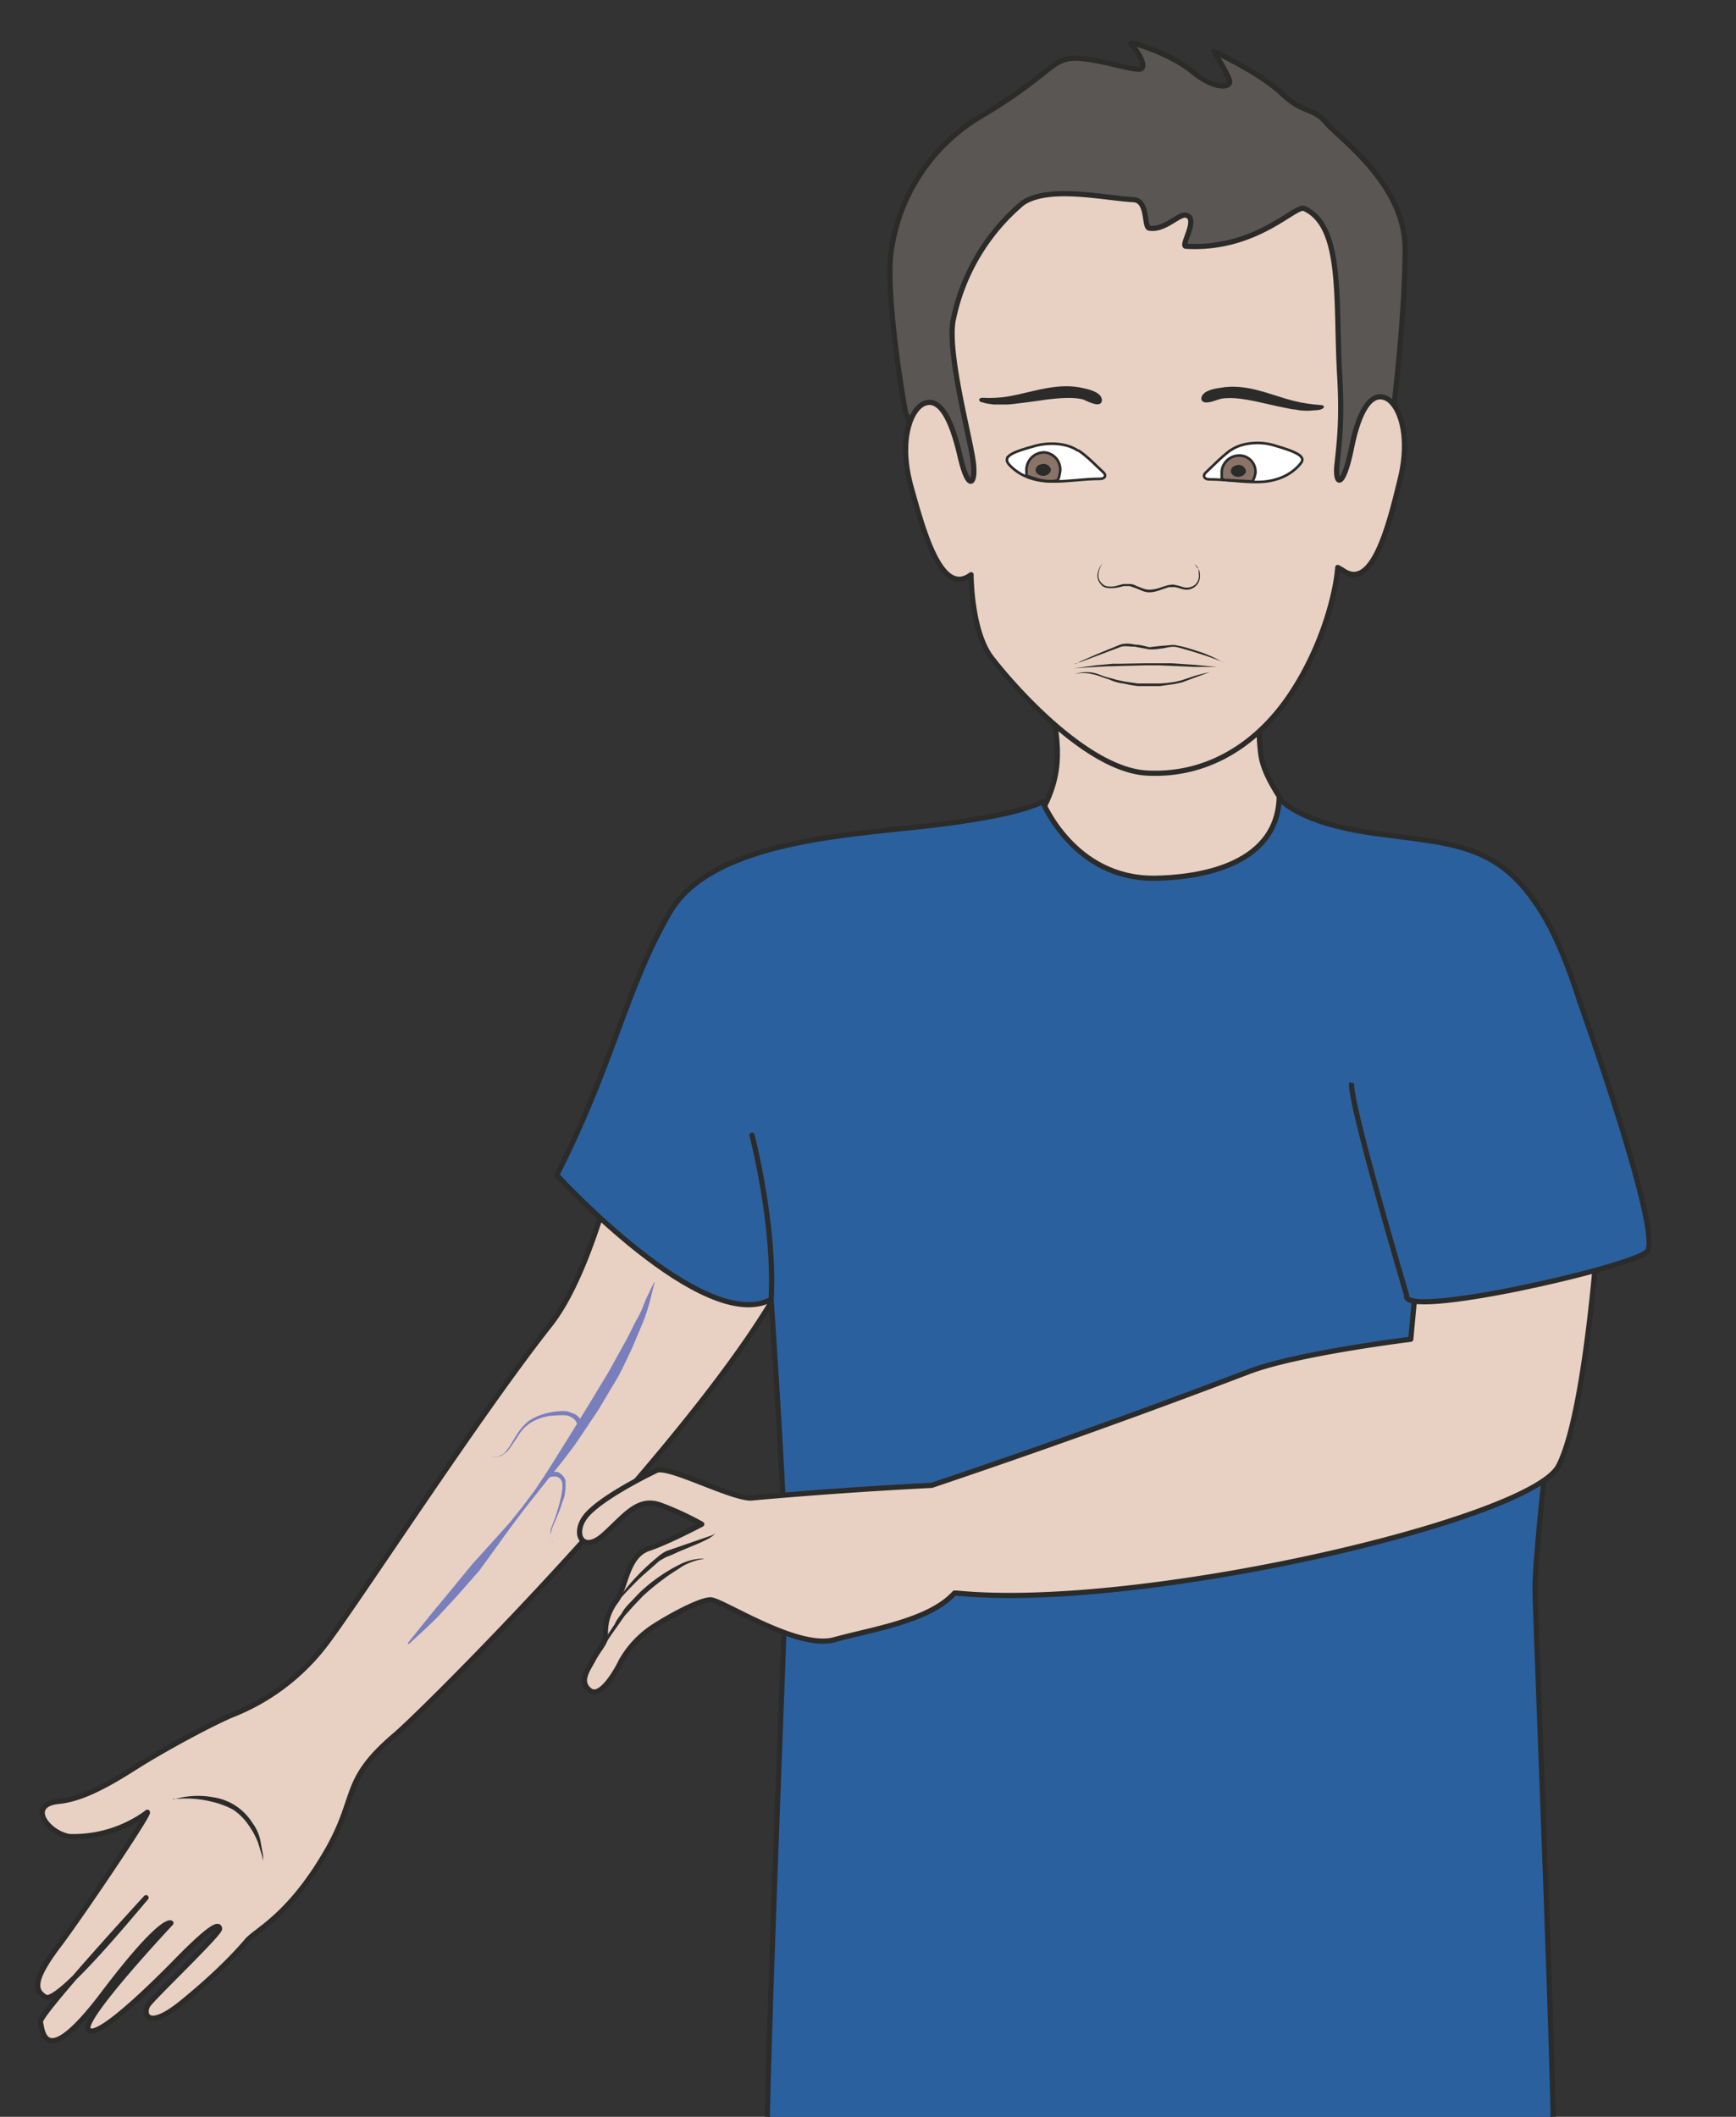
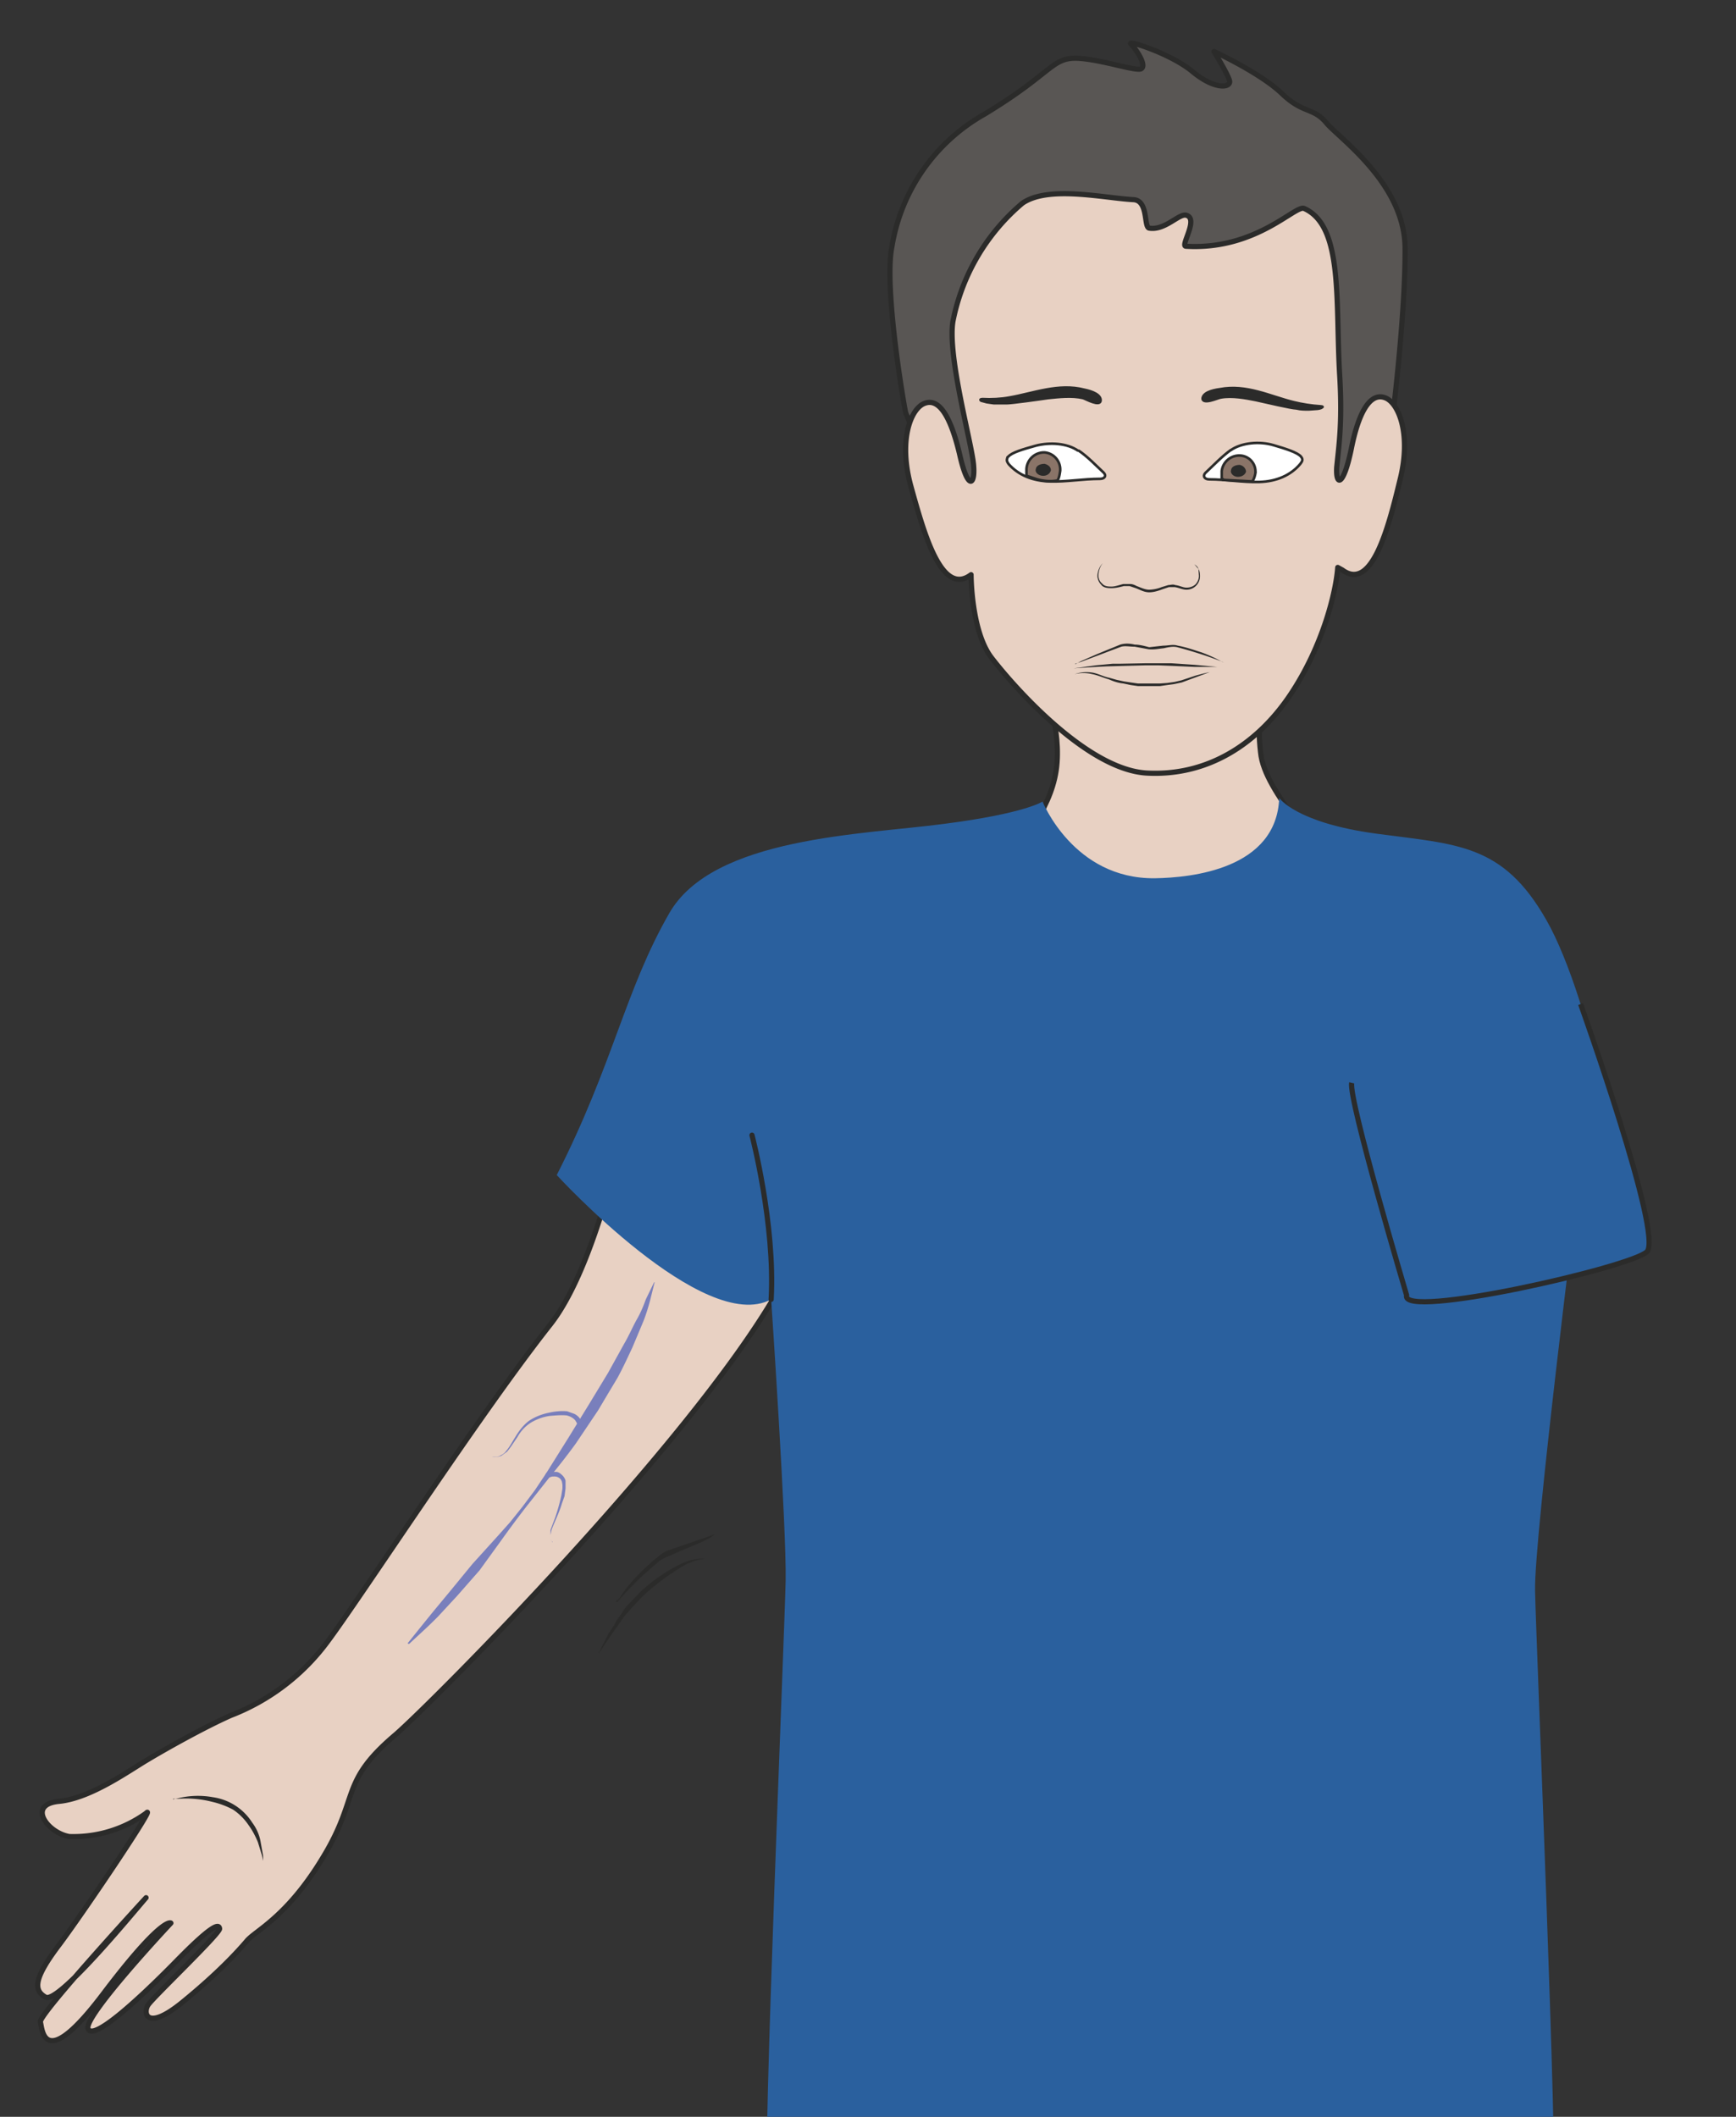
<svg xmlns="http://www.w3.org/2000/svg" viewBox="0 0 419 510.8">
  <rect x="0" y="0" width="419" height="510.8" fill="#333333" stroke="none" />
  <defs>
    <clipPath id="a">
      <path d="M0 408.6h335.2V0H0v408.6z" />
    </clipPath>
  </defs>
  <g clip-path="url(#a)" transform="matrix(1.25 0 0 -1.25 0 510.8)">
    <path stroke-linejoin="round" d="M123.3 204.3c-3.5-19.4-9.4-41.6-17-51.3-13.6-17.2-36.3-52.2-43-61.2a42 42 0 00-18.7-14.3c-5-2.2-12.5-6.4-16-8.5-3.6-2.1-11-7.5-17.2-8.1-6.3-.6-2.2-6.1 2-6.8a24 24 0 0114.8 4.5C30.6 61 16.5 40 11.5 33.3c-5.1-6.7-5-8.9-2.7-10.2 2.4-1.3 16.3 15.6 19.4 19.2 0 0-20.8-22.6-20.4-24 .4-1.5.6-9.8 12.1 5.4S33 37.4 33 37.4 16.1 19.4 17 17s9.3 5.2 16.6 12.6c7.2 7.4 8.7 7.8 8.8 6.7 0-1-12.8-13.2-13.8-14.7s-.4-5.2 6.6.5S46 32 47.7 34c1.7 2 7.8 4.6 14.8 16.3 7 11.6 3 14.3 13.9 23.5 7 6.1 56.6 55.8 73.6 85.3 0 0 3.7 5.5 5.5 18.5" stroke="#2b2b2a" stroke-linecap="round" stroke-miterlimit="10" fill="#e8d1c3" />
    <path d="M33.4 61.3l1 .2a16.1 16.1 0 006.7.2 10.8 10.8 0 007.6-4.9c.9-1.2 1.4-2.5 1.6-3.6l.5-2.8v-1l-.2 1-.8 2.6c-.4 1-1 2.2-1.8 3.3a11 11 0 01-3 3c-1.3.7-2.7 1.2-4 1.5a20.5 20.5 0 01-6.5.6h-1.1" fill="#2b2b2a" />
    <path d="M78.7 91.4a1172.7 1172.7 0 005 6.2l3.4 4.1 4.1 5L96 112l2.5 2.8 2.4 3 2.4 3.2 2.2 3.3 4.2 6.7 4 6.5 3.7 6.1 3.1 5.6c1 1.7 1.7 3.4 2.5 4.8s1.3 2.7 1.7 3.8l1.6 3.3h.1l-.9-3.6c-.3-1.1-.7-2.5-1.3-4l-2.1-5c-.9-1.9-1.8-3.9-2.9-5.9l-1.8-3-1.9-3.2-4.3-6.4a123 123 0 00-4.9-6.3l-4.9-6.2a215 215 0 01-4.6-6.2l-4.2-5.8-4.3-4.9-3.7-4a85 85 0 00-3-2.9L79 91.3h-.2v.1" fill="#797fbc" />
    <path d="M111.4 133.8v.1l-.3.5c-.2.3-.8.8-1.7 1-1 .1-2.1 0-3.3-.1a9.8 9.8 0 01-3.6-1.3c-1.1-.7-2-1.7-2.6-2.8-.7-1-1.3-2-2-2.8l-1.1-.8a3.6 3.6 0 00-1.8-.2h-.2H95.7c.3 0 .7.1 1 .3.4.2.7.4 1 .8.7.8 1.2 1.8 1.9 2.9.6 1 1.5 2.2 2.6 3a10.7 10.7 0 003.7 1.5c1.3.3 2.5.4 3.6.3l1.4-.5a3 3 0 001-.8l.4-.7v-.3c.1-.3-.1-.6-.4-.6-.3 0-.5.2-.5.5M105.7 124.3s.2.2.7.2h1c.3 0 .7-.2 1-.5.4-.3.7-.8.8-1.2v-.8-.7l-.2-1.5-.5-1.4c-.6-2-1.5-3.7-2-5.1l-.2-1v-.4-.4c.2-.4.5-.5.4-.6l-.4.6v1.8l.9 2.4a36.8 36.8 0 011.2 4.3l.2 1.3v.7l-.1.6c-.1.3-.3.6-.5.7-.5.4-1 .3-1.4.3l-.6-.2c-.3 0-.6 0-.7.3 0 .3.1.6.4.7" fill="#797fbc" />
    <path d="M201.1 277.2s3.6-7.6 3-15.8c-.6-8.3-6.4-14.5-11-22-4.8-7.4 13.1-32.7 23.8-34.7s44.2 16.1 41.5 28.8c-2.8 12.8-14.2 21.7-15 29.9-1.4 12.3 3.2 13.8 3.2 13.8H201z" fill="#e8d1c3" />
    <path stroke-linejoin="round" d="M201.1 277.2s3.6-7.6 3-15.8c-.6-8.3-6.4-14.5-11-22-4.8-7.4 13.1-32.7 23.8-34.7s44.2 16.1 41.5 28.8c-2.8 12.8-14.2 21.7-15 29.9-1.4 12.3 3.2 13.8 3.2 13.8H201z" stroke="#2b2b2a" stroke-linecap="round" stroke-miterlimit="10" fill="none" />
    <path d="M198-31.1c-40.3 0-48.9 15.8-49.8 19.1-1 3.4 3.3 105.5 3.5 115.5.2 10-2.8 54.3-2.8 54.3-13-7-41.4 24-41.4 24 10.9 21.4 13.2 35.7 21.7 50.5 8.4 14.8 37.5 15.2 53.1 17.3 15.6 2 19 4.3 19 4.3s6-15 21.7-14.8c7.1.1 23.5 1.8 24 15.5 0 0 3.2-4.8 18.8-6.9 15.6-2.1 24.4-1.9 32.8-16.7 8.5-14.8 19-59.5 6-52.4 0 0-8.4-66.9-8.2-77 .2-10 4.5-112 3.5-115.4-1-3.4-9.5-19.2-49.7-19.2S200.4-30 197.9-31" fill="#2a609e" />
-     <path stroke-linejoin="round" d="M198-31.1c-40.3 0-48.9 15.8-49.8 19.1-1 3.4 3.3 105.5 3.5 115.5.2 10-2.8 54.3-2.8 54.3-13-7-41.4 24-41.4 24 10.9 21.4 13.2 35.7 21.7 50.5 8.4 14.8 37.5 15.2 53.1 17.3 15.6 2 19 4.3 19 4.3s6-15 21.7-14.8c7.1.1 23.5 1.8 24 15.5 0 0 3.2-4.8 18.8-6.9 15.6-2.1 24.4-1.9 32.8-16.7 8.5-14.8 19-59.5 6-52.4 0 0-8.4-66.9-8.2-77 .2-10 4.5-112 3.5-115.4-1-3.4-9.5-19.2-49.7-19.2S200.4-30 197.9-31z" stroke="#2b2b2a" stroke-miterlimit="10" fill="none" />
-     <path stroke-linejoin="round" d="M308.8 173.8s-2.4-37.8-7.9-48.2c-5.5-10.4-80.7-28-116.2-24.5h-.4c-4.9-5.4-16-7-23.2-9-7.2-2-21.7 7.7-23.9 7.7-2.1 0-8-3.2-11.2-5.3a19.2 19.2 0 01-6.1-6.6c-.5-1.1-3.8-7.3-6-5.6-2.2 1.7-.4 4 .6 5.9 1 1.9 2.3 3.2 2.4 4.3 0 1.4-.2 4 2 7 2 2.5 2 8.7 6.3 10.2 3.7 1.2 10.3 4.7 10.3 4.7s-3.4 2-8 3.7c-4.5 1.6-7-2.3-11.1-5.9-4.2-3.6-6 .8-3 4.1s10.9 7.3 13.4 8.5c2.5 1 15.4-6 18.7-5.3a908 908 0 0034.4 2.4 1653 1653 0 0161.1 21.9c9.3 3.6 31.4 6.3 31.4 6.3l.8 8.6" stroke="#2b2b2a" stroke-linecap="round" stroke-miterlimit="10" fill="#e8d1c3" />
    <path d="M115.5 89.3l2 4 1.2 1.8c.3.7.8 1.4 1.3 2 .4.8 1 1.5 1.6 2.1l1.9 2a32.3 32.3 0 008.1 5.6c1.3.6 2.4.8 3.2.9a4.7 4.7 0 001.2 0l-1.2-.2a13 13 0 01-3-1.2c-1-.7-2.4-1.5-3.7-2.5a47 47 0 01-4-3.3l-1.8-1.9-1.7-1.9-1.4-2L118 93l-1.8-2.7-.7-1M119.3 99.9l-.1-.3v-.1c-.1 0-.1-.2-.2-.1l.3.3 1.6 2.3a42.4 42.4 0 006 6c.6.5 1.2 1 2 1.3a8449.1 8449.1 0 005.8 2l2.6.9c.6.2.9.5.9.5l-.2-.2a3 3 0 00-.6-.5c-.5-.4-1.4-.8-2.5-1.3l-3.6-1.5-2-.9c-.7-.2-1.3-.6-2-1l-3.3-2.9a75 75 0 01-4.8-5h-.2v.1l.1.2.2.2" fill="#2b2b2a" />
    <path stroke-linejoin="round" d="M305.2 214.8s16-44.7 12.8-47.8c-3-3-47.8-13.2-46.4-8.4 0 0-11.3 38-10.6 41" stroke="#2b2b2a" stroke-miterlimit="10" fill="#2a609e" />
    <path d="M269 329s2.4 19.5 2.3 31.8-12.5 21-15.1 24c-2.6 3.2-4.5 1.8-8.6 5.7-4.1 4-13.2 8.2-13.2 8.2s2.6-4.2 3-5.6c.4-1.4-2.7-1.9-7 1.6-4.2 3.6-13.2 6.4-12 5.4 1-1 3-4 2-4.7-.8-.7-8 1.9-12.7 2-4.7 0-4.7-3-17.6-10.8a36 36 0 01-17.9-25.7c-1.6-8 2.6-32.1 2.7-32 0 0 34-85.8 94 0" fill="#595654" />
    <path stroke-linejoin="round" d="M269 329s2.4 19.5 2.3 31.8-12.5 21-15.1 24c-2.6 3.2-4.5 1.8-8.6 5.7-4.1 4-13.2 8.2-13.2 8.2s2.6-4.2 3-5.6c.4-1.4-2.7-1.9-7 1.6-4.2 3.6-13.2 6.4-12 5.4 1-1 3-4 2-4.7-.8-.7-8 1.9-12.7 2-4.7 0-4.7-3-17.6-10.8a36 36 0 01-17.9-25.7c-1.6-8 2.6-32.1 2.7-32 0 0 34-85.8 94 0z" stroke="#2b2b2a" stroke-linecap="round" stroke-miterlimit="10" fill="none" />
    <path stroke-linejoin="round" d="M258.1 318.4c-.2-3.7 1.3-3.7 2.8 3.5 1.4 7.1 3.6 10.9 6.4 10 2.7-.8 5.3-7 3-16-2.2-9.1-5.4-21.5-11.1-17.3l-.9.5c-.3-4.4-2.7-14.9-9.1-24.5-6.4-9.6-16-15.8-27.7-15.2-11.7.6-26 17-30 22.2-4 5.1-4 16.1-4 16.1-5.7-4.3-9.1 8-11.6 17s0 15.2 2.7 16.1c2.8 1 5-2.7 6.7-9.9 1.6-7.1 3-5.9 2.7-2.2-.2 3.8-5.1 21-4 27.9a39.9 39.9 0 0013.4 22.8c5 3.5 15.8 1 21.4.7 3-.1 2-5.3 3.1-5.5 3-.5 5.7 2.8 7.1 2.5 2.6-.6-1.2-6 0-6 13.5-.8 21.1 8 22.8 7.3 7.7-3.4 6-18.2 6.9-32.6.5-9-.2-13.3-.6-17.4" stroke="#2b2b2a" stroke-linecap="round" stroke-miterlimit="10" fill="#e8d1c3" />
    <path d="M207.5 278.5a7 7 0 003.4.3c1.2-.2 2.2-.8 3.3-1l1.4-.4 1.4-.3 1.3-.2 1.4-.2h4.3l1.4.1 1.4.2 1.3.3 2.7.9a52.3 52.3 0 002.8.7l-2.7-1-2.7-1-1.4-.3-1.4-.2-1.4-.2h-4.3l-1.4.2-1.4.3c-1 .1-1.9.4-2.8.8-1.1.3-2.1.8-3.2 1a7 7 0 01-3.4 0M207.6 280.4l1.1.6 3.2 1.4 4.4 1.8c1 .3 2 .2 2.8 0 1 0 2-.3 2.8-.5l2.7.3c1 0 1.9.3 2.8 0 1.7-.3 3.3-.9 4.6-1.3a28.3 28.3 0 004.3-2l-.3.2a82.5 82.5 0 01-8.7 2.8c-.8.2-1.7 0-2.6-.2-1-.1-1.8-.3-2.9-.2l-2.7.5c-1 0-1.8.2-2.6 0l-2.4-.9-2.1-.8-3.2-1.2-1.2-.4" fill="#2b2b2a" />
    <path d="M207.3 279.6a900.6 900.6 0 004.3.6 1752.6 1752.6 0 013.2.3h1.2l5.1.1h5.1l4.4-.3 4.4-.4h-4.4l-4.4.2-2.5.1h-2.6a16820 16820 0 01-7.4-.2l-2-.1-3.2-.2-1.2-.1M212.9 299.9l-.2-.3a4 4 0 01-.6-2.1c0-.5.2-1.1.7-1.5.4-.5 1-.6 1.8-.6.7 0 1.5.3 2.3.5h1.3c.5 0 .9-.2 1.3-.4.8-.3 1.6-.7 2.4-.7a7 7 0 012.4.5l1.3.4c.4 0 .9.2 1.3 0 .9-.1 1.5-.5 2.2-.5.8 0 1.4.3 1.8.7.4.5.6 1 .6 1.6l-.1 1.3-.6.7-.2.2.3-.2c.1-.1.4-.3.5-.7.2-.3.3-.8.3-1.3a2.6 2.6 0 00-2.6-2.7c-.8 0-1.5.4-2.3.5h-1.1l-1.2-.4c-.8-.3-1.7-.6-2.6-.6-1 0-1.8.5-2.6.8l-1.2.4H217c-.8-.2-1.6-.4-2.4-.4-.8 0-1.6.1-2 .7-.5.5-.7 1.2-.7 1.7a3.8 3.8 0 001 2.4" fill="#2b2b2a" />
    <path d="M237.7 321.8c-1.7-1.2-3.5-3.1-5-4.5-.5-.6-.1-1.2.8-1.2 3.3 0 6.4-.6 9.7-.5 3.3.1 6 1.3 7.8 3.4.3.4.6.7.4 1.2l-.2.3c-.7.8-2.9 1.5-5.3 2.2-2.7.8-6.2.5-8.3-1" fill-rule="evenodd" stroke="#2b2b2a" stroke-miterlimit="10" stroke-width=".5" fill="#fff" />
    <path d="M236.2 316l5.6-.3c.3.4.5 1 .6 1.6a3.1 3.1 0 01-3 3.4 3.4 3.4 0 01-3.5-3v-1.5c.2 0 .3-.1.3-.2" fill-rule="evenodd" fill="#8a7468" />
    <path d="M236.2 316l5.6-.3c.3.4.5 1 .6 1.6a3.1 3.1 0 01-3 3.4 3.4 3.4 0 01-3.5-3v-1.5c.2 0 .3-.1.3-.2z" stroke="#2b2b2a" stroke-miterlimit="10" stroke-width=".5" fill="none" />
    <path d="M240.6 317.5c0 .6-.4 1.2-1.2 1.4-.8 0-1.6-.3-1.7-1-.2-.6.4-1.2 1.1-1.3.8-.1 1.6.3 1.8 1" fill-rule="evenodd" fill="#2b2b2a" />
    <path d="M208.2 321.7c1.7-1.1 3.5-3 4.9-4.3.6-.6.2-1.2-.7-1.2-3.3 0-6.5-.6-9.7-.5-3.3.1-6 1.2-7.9 3.3-.3.4-.5.7-.3 1.2 0 .1 0 .2.2.3.7.8 2.8 1.4 5.3 2.1 2.7.7 6.1.5 8.2-1" stroke="#2b2b2a" stroke-miterlimit="10" stroke-width=".5" fill="#fff" />
    <path d="M201.7 321.3a3.4 3.4 0 01-3.5-3.2v-1.3l1.8-.6c1.2-.4 2.9-.6 4.2-.3.3.5.4 1.1.5 1.8a3.3 3.3 0 01-3 3.6" fill-rule="evenodd" fill="#8a7468" />
    <path d="M201.7 321.3a3.4 3.4 0 01-3.5-3.2v-1.3l1.8-.6c1.2-.4 2.9-.6 4.2-.3.3.5.4 1.1.5 1.8a3.3 3.3 0 01-3 3.6z" stroke="#2b2b2a" stroke-miterlimit="10" stroke-width=".5" fill="none" />
    <path d="M202.9 317.7c.1.7-.4 1.2-1.2 1.4-.8 0-1.6-.3-1.7-1-.2-.6.4-1.2 1.2-1.3.8-.1 1.5.3 1.7 1" fill-rule="evenodd" fill="#2b2b2a" />
    <path d="M212.6 331.2c.2 1.3-1.7 2-3.2 2.3-5 1.3-9.9-.7-14.5-1.5-1.6-.3-3.5-.4-5.2-.3-.4 0-.7-.2-.3-.5l1.1-.3 1.4-.2h2.5c.9 0 6 .7 8 1 2 .2 4.6.5 6.7 0 .6-.2 3.2-1.7 3.5-.5M232.1 331.6c0 1.3 1.9 1.8 3.4 2 5.2 1 9.8-1.4 14.3-2.5 1.6-.4 3.5-.7 5.2-.8.4 0 .7-.2.3-.4-.2-.2-.9-.3-1.2-.3l-1.4-.1c-.8 0-1.6 0-2.4.2-.9 0-6 1.2-7.8 1.6-2 .4-4.6.9-6.8.5-.6-.1-3.3-1.4-3.6-.2" stroke="#2b2b2a" stroke-miterlimit="10" stroke-width=".3" fill="#2b2b2a" />
    <path stroke-linejoin="round" d="M145.2 189.5s4.5-17.2 3.7-31.7" stroke="#2b2b2a" stroke-linecap="round" stroke-miterlimit="10" fill="#2a609e" />
  </g>
</svg>